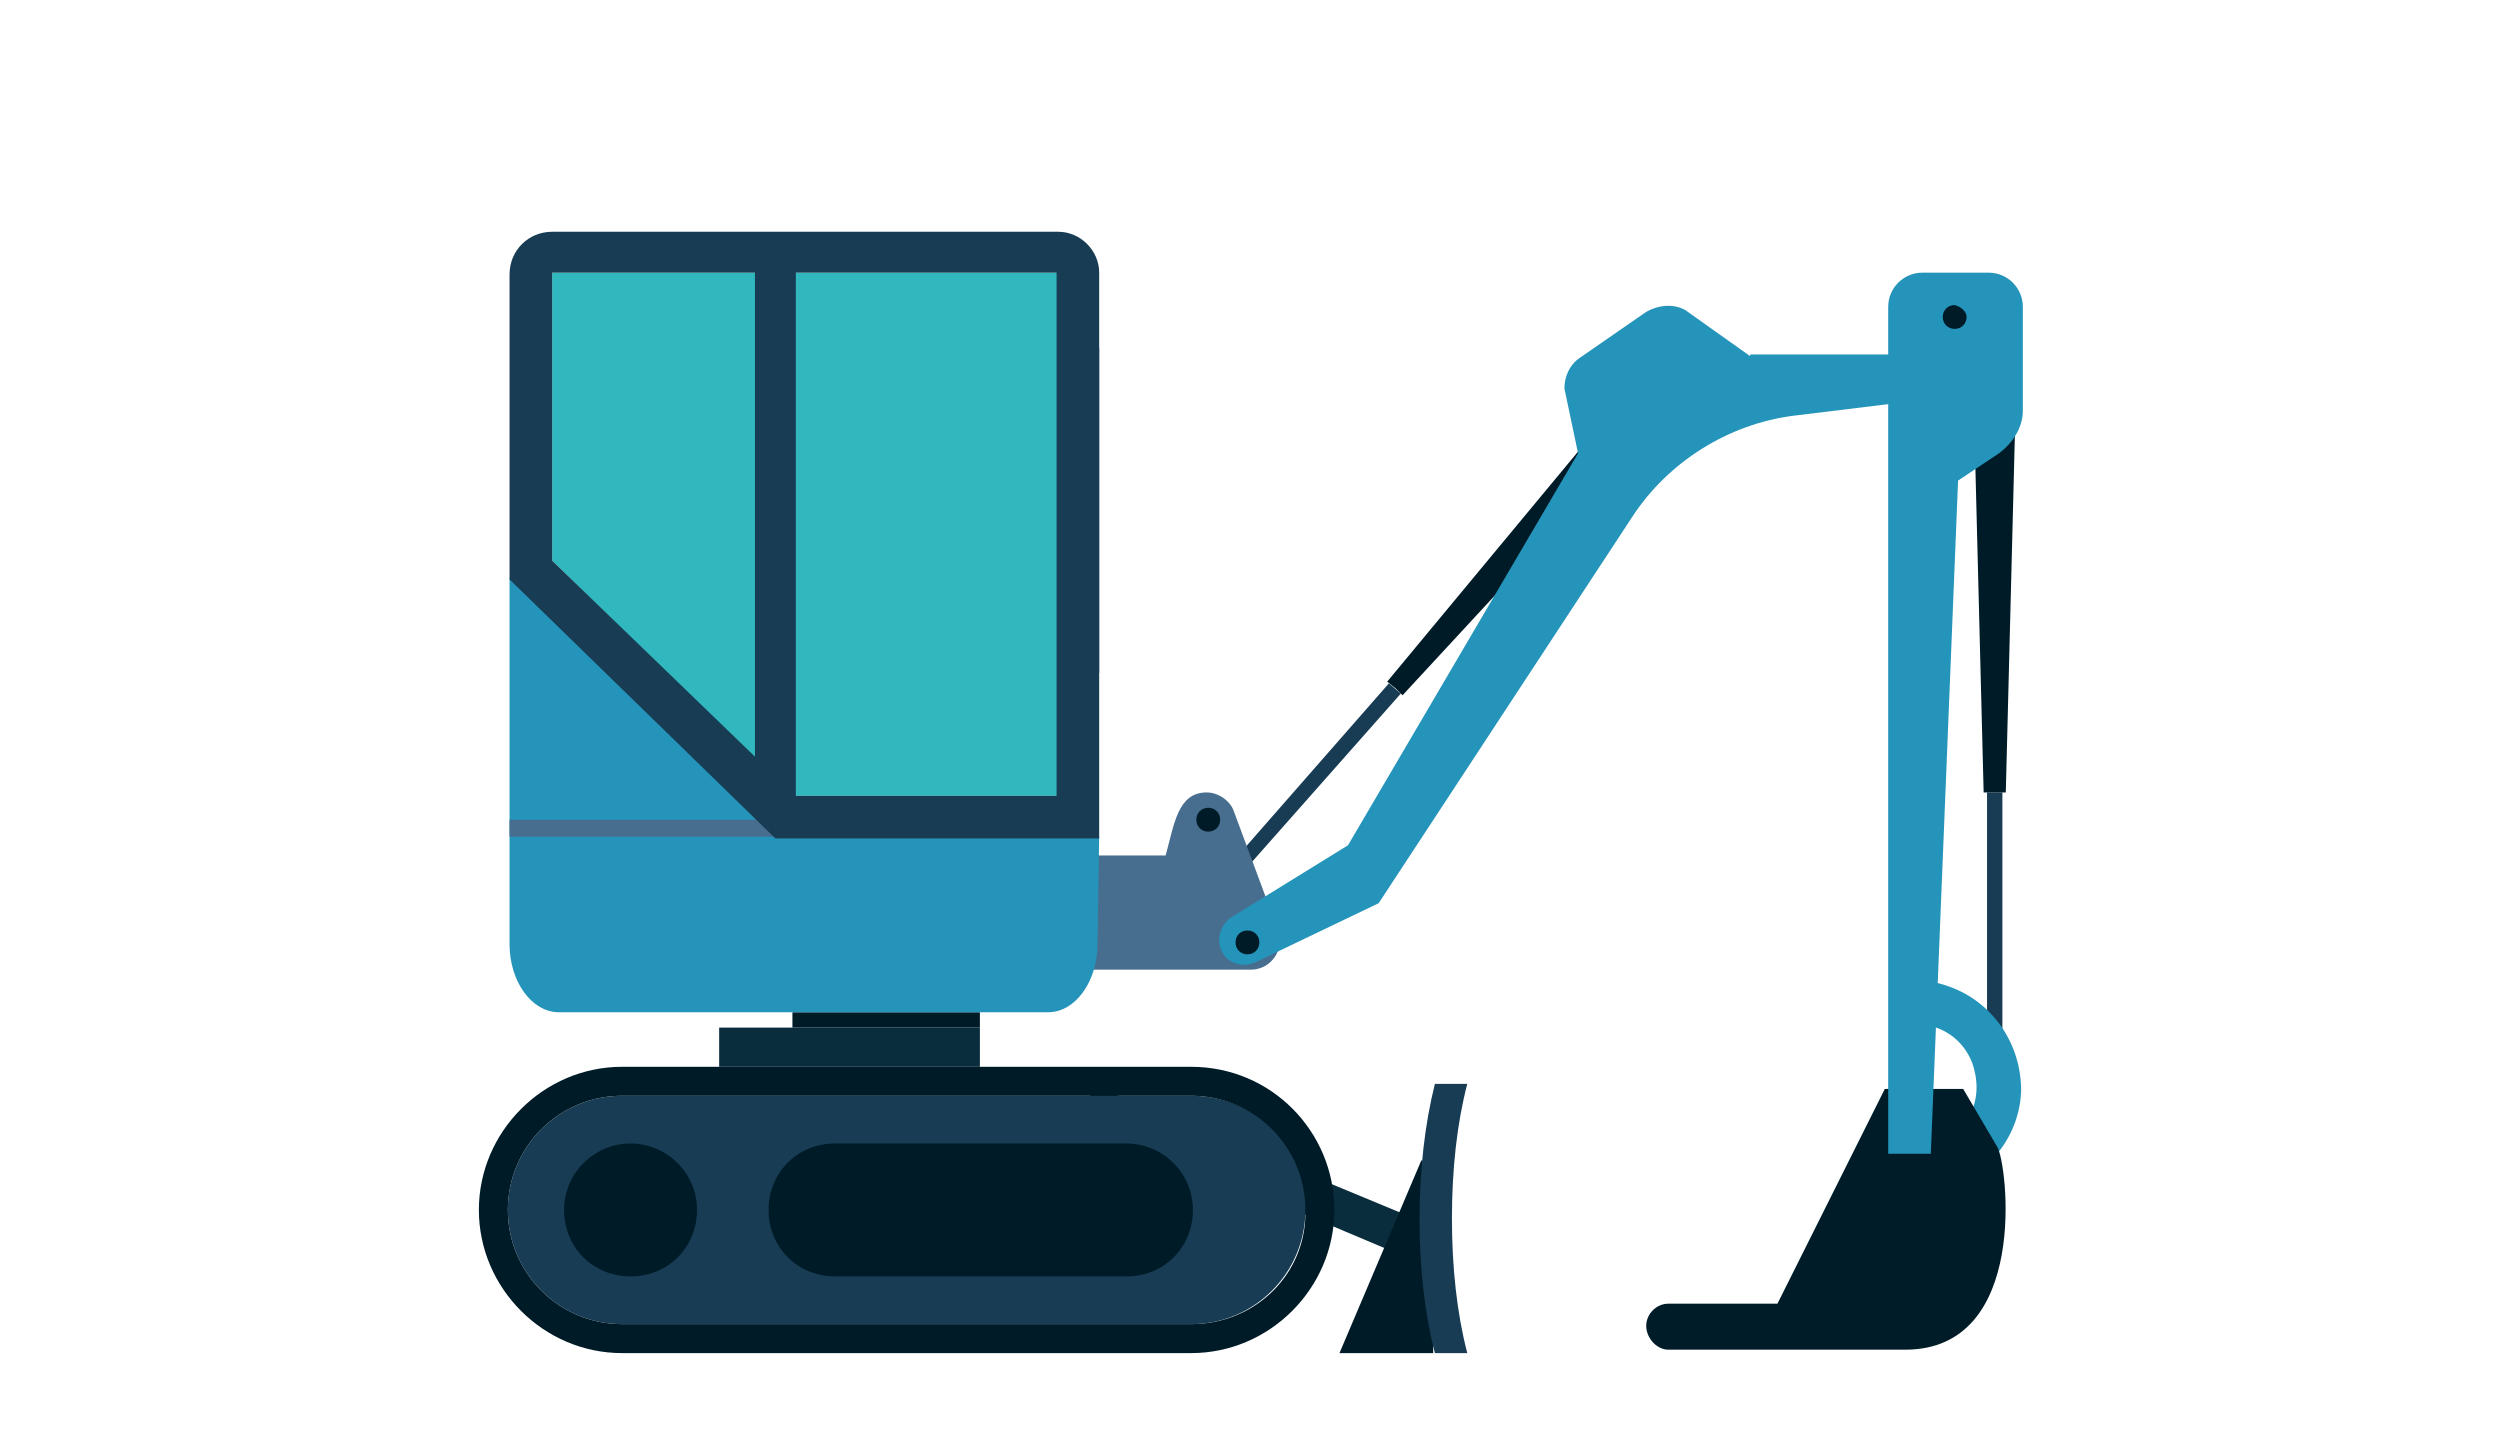
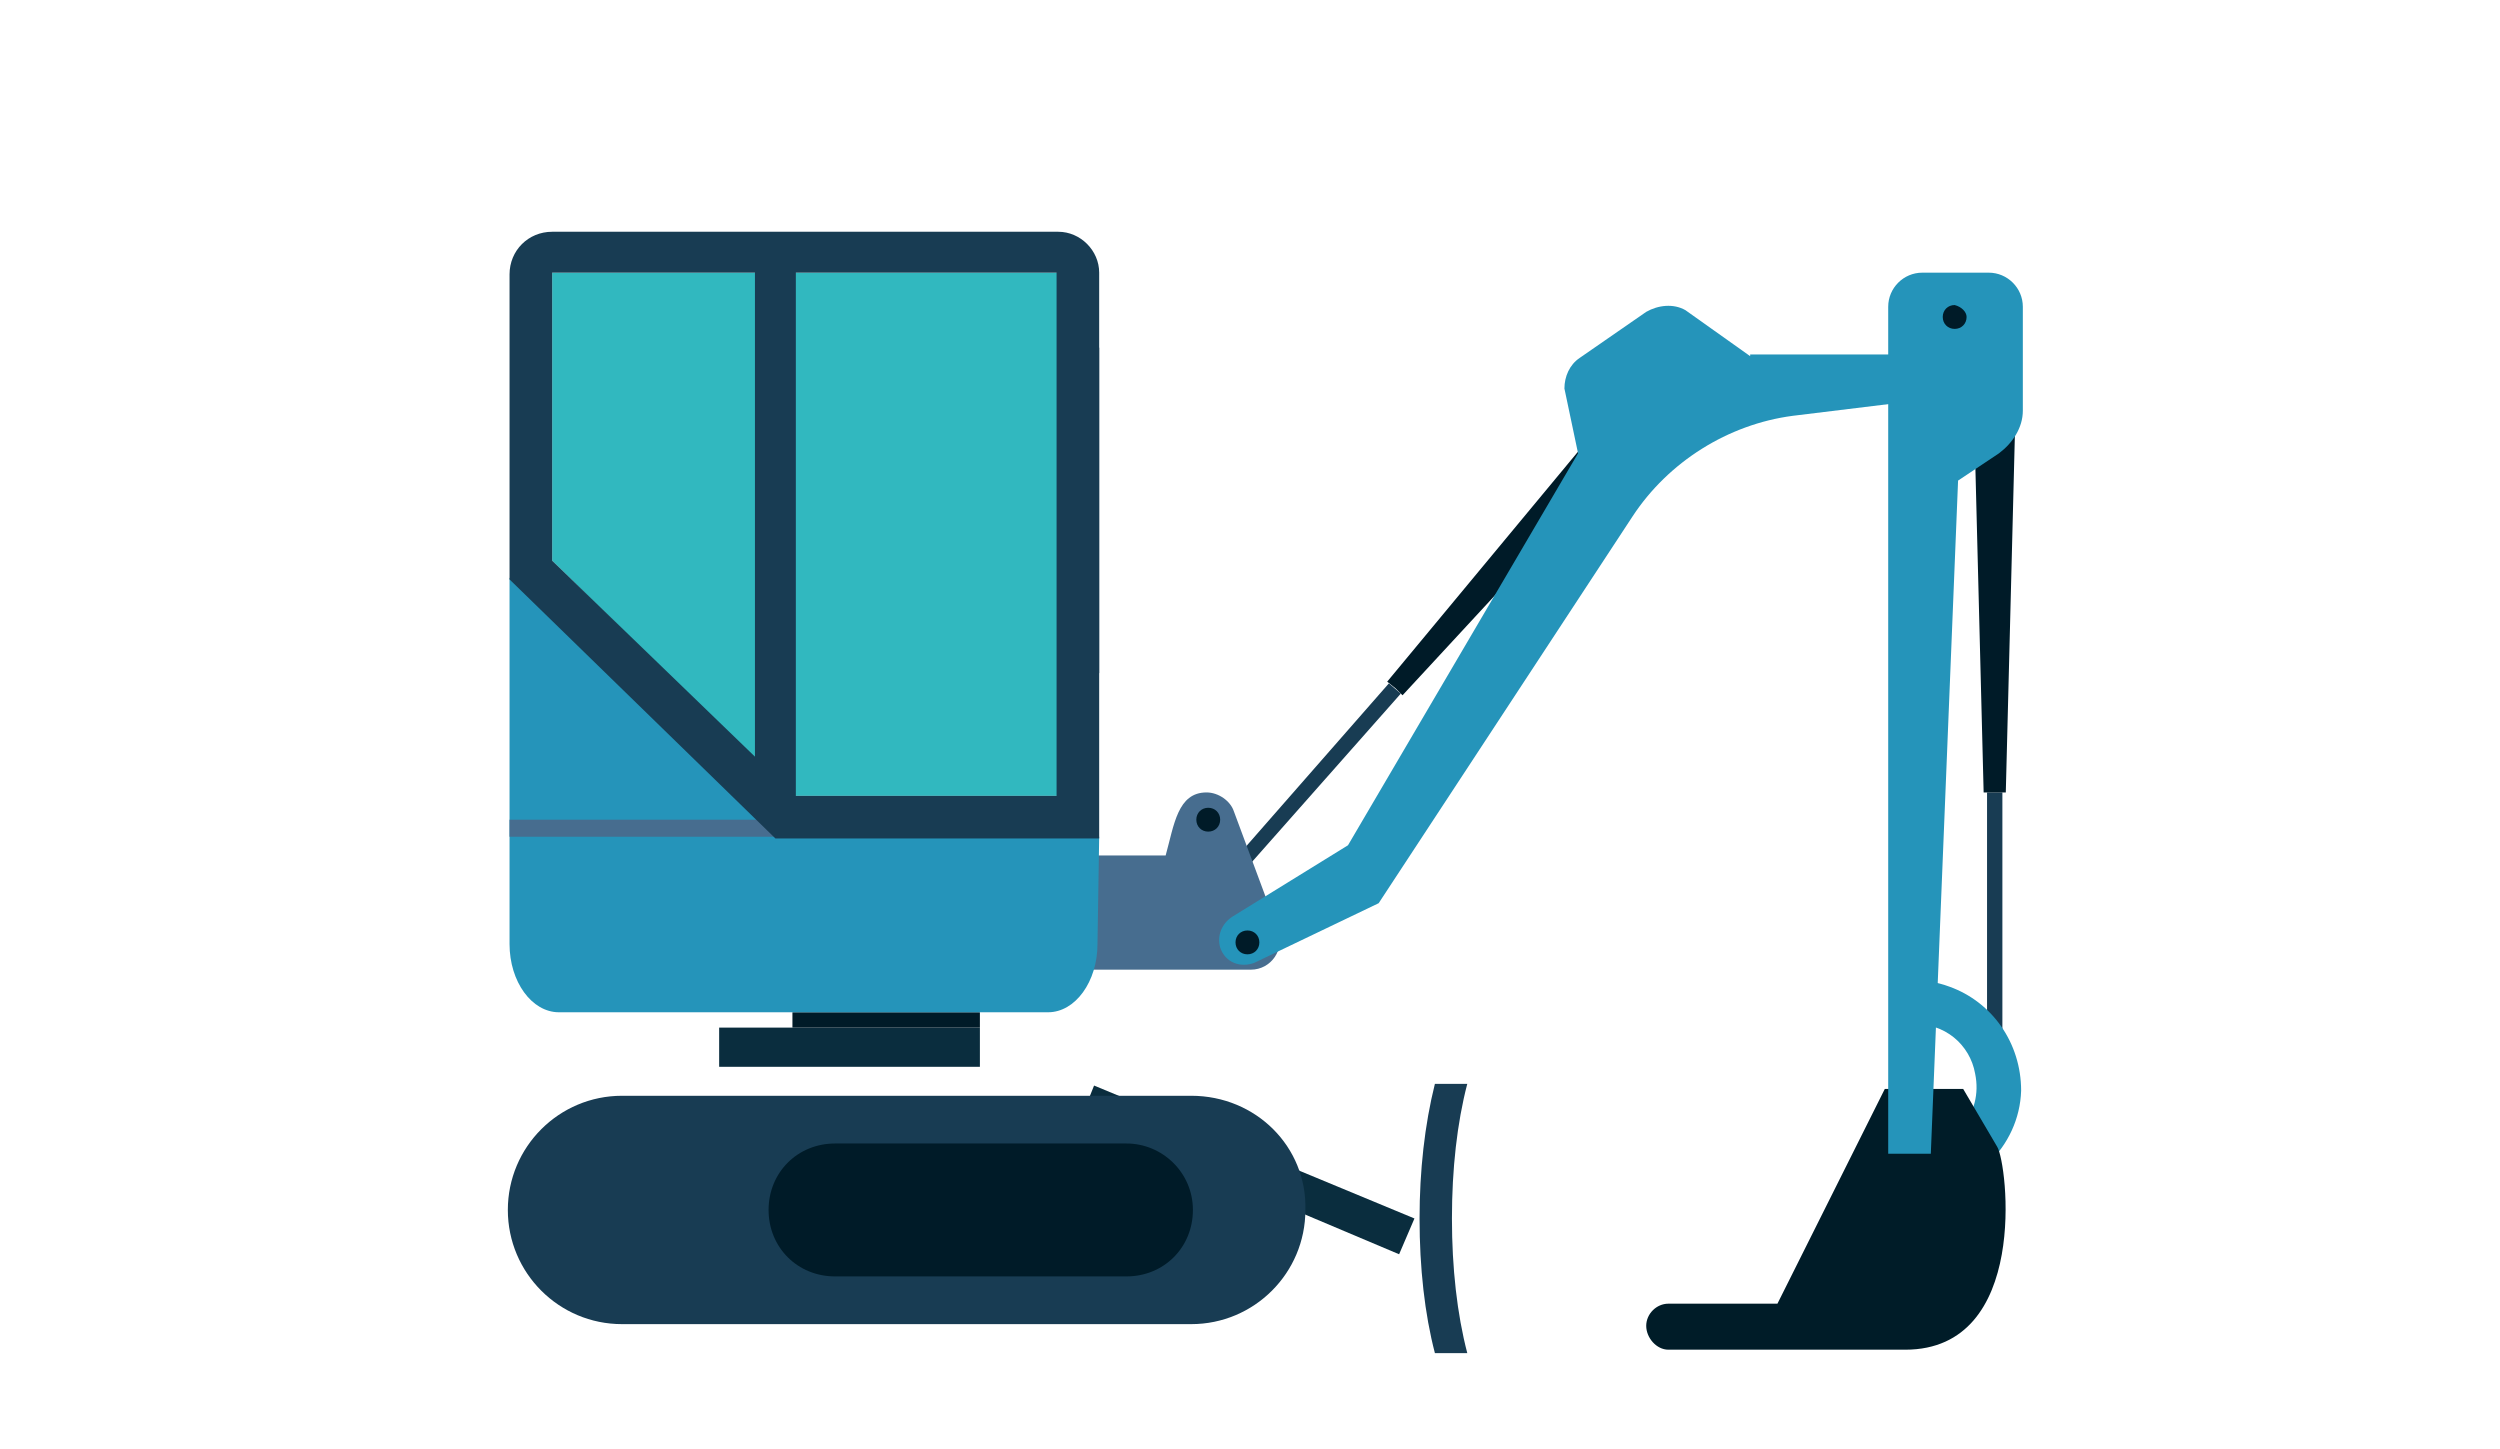
<svg xmlns="http://www.w3.org/2000/svg" version="1.1" id="レイヤー_1" x="0px" y="0px" viewBox="0 0 146.7 85" enable-background="new 0 0 146.7 85" xml:space="preserve">
  <g>
    <polygon fill="#001B28" points="97.4,22.7 96.5,21.8 81.4,40 81.9,40.4 82.3,40.8 98.3,23.5 97.4,22.7  " />
    <polygon fill="#183C53" points="71.5,52.8 70.9,52.2 81.5,40.1 82.2,40.7 71.5,52.8  " />
    <polygon fill="#183C53" points="117.5,62.6 116.6,62.6 116.6,46.5 117.5,46.5 117.5,62.6  " />
    <polygon fill="#001B28" points="117.1,22.9 115.8,22.9 116.4,46.5 117.1,46.5 117.7,46.5 118.3,22.9 117.1,22.9  " />
    <path fill="#476D8F" d="M63.4,50.2h5c0.5-1.8,0.7-3.7,2.4-3.7c0.7,0,1.4,0.5,1.6,1.1l2.6,7c0.4,1.1-0.4,2.3-1.6,2.3h-10V50.2   L63.4,50.2z" />
    <path fill="#001B28" d="M71.6,48.1c0,0.4-0.3,0.7-0.7,0.7c-0.4,0-0.7-0.3-0.7-0.7c0-0.4,0.3-0.7,0.7-0.7   C71.3,47.4,71.6,47.7,71.6,48.1L71.6,48.1z" />
    <path fill="#2594BA" d="M102.7,20.9l-3.8-2.7c-0.7-0.4-1.6-0.3-2.3,0.1l-3.9,2.7c-0.6,0.4-0.9,1.1-0.9,1.8l0.8,3.8l-13.5,23   l-6.8,4.2c-0.6,0.4-0.9,1.1-0.7,1.8c0.3,0.9,1.2,1.2,2,0.9l7.3-3.5l14.9-22.7c2.1-3.2,5.6-5.4,9.4-5.9l9-1.1v-2.5H102.7L102.7,20.9   z" />
    <path fill="#2594BA" d="M114.4,57.9c-0.8-0.3-1.6-0.4-2.3-0.4c-0.7,0-1.2,0.6-1.2,1.3l0,0c0,0.7,0.6,1.3,1.3,1.3   c1.9-0.1,3.4,1.2,3.7,2.9c0.5,2.4-1.3,4.4-3.6,4.4c0,0-0.1,0-0.1,0c-0.7,0-1.3,0.5-1.3,1.3c0,0.7,0.5,1.2,1.2,1.3   c0.1,0,0.2,0,0.3,0c3.3,0,6.1-2.7,6.2-6C118.6,61.2,116.9,58.8,114.4,57.9L114.4,57.9L114.4,57.9z" />
    <polygon fill="#0A2D3E" points="82.1,73.6 63.4,65.7 64.2,63.7 83,71.5 82.1,73.6  " />
    <polygon fill="#6D381F" points="33.1,71.5 33.1,71.5 33.1,71.5 33.1,71.5 33.1,70.4 33.1,70.4 33.1,70.4 33.1,70.4 33.1,71.5  " />
    <path fill="#183C53" d="M69.9,64.3H36.5c-3.7,0-6.7,3-6.7,6.7c0,3.7,3,6.7,6.7,6.7h33.4c3.7,0,6.7-3,6.7-6.7   C76.7,67.3,73.7,64.3,69.9,64.3L69.9,64.3z" />
-     <path fill="#001B28" d="M69.9,77.7H36.5c-3.7,0-6.7-3-6.7-6.7c0-3.7,3-6.7,6.7-6.7h33.4c3.7,0,6.7,3,6.7,6.7   C76.7,74.7,73.7,77.7,69.9,77.7L69.9,77.7z M69.9,62.6H36.5c-4.6,0-8.4,3.8-8.4,8.4c0,4.6,3.8,8.4,8.4,8.4h33.4   c4.6,0,8.4-3.8,8.4-8.4C78.3,66.4,74.6,62.6,69.9,62.6L69.9,62.6z" />
-     <path fill="#001B28" d="M40.9,71c0,2.2-1.7,3.9-3.9,3.9c-2.2,0-3.9-1.7-3.9-3.9c0-2.2,1.8-3.9,3.9-3.9C39.1,67.1,40.9,68.8,40.9,71   L40.9,71z" />
    <path fill="#001B28" d="M70,71c0,2.2-1.7,3.9-3.9,3.9H49c-2.2,0-3.9-1.7-3.9-3.9l0,0c0-2.2,1.7-3.9,3.9-3.9h17.1   C68.2,67.1,70,68.8,70,71L70,71L70,71z" />
    <polygon fill="#0A2D3E" points="57.5,62.6 42.2,62.6 42.2,60.3 57.5,60.3 57.5,62.6  " />
    <polygon fill="#001B28" points="57.5,60.3 46.5,60.3 46.5,59.4 57.5,59.4 57.5,60.3  " />
-     <polygon fill="#001B28" points="83.4,68.1 78.6,79.4 84.1,79.4 84.1,68.1 83.4,68.1  " />
    <path fill="#183C53" d="M85.2,71.5c0,2.9,0.3,5.6,0.9,7.9h-1.9c-0.6-2.3-0.9-5-0.9-7.9c0-2.8,0.3-5.5,0.9-7.9h1.9   C85.5,65.9,85.2,68.6,85.2,71.5L85.2,71.5z" />
    <polygon fill="#31B8BF" points="62.1,46.7 62.1,16 32.4,16 32.4,32.9 46.5,46.7 62.1,46.7  " />
    <path fill="#2594BA" d="M64.5,49.1h-19L29.9,33.9l0,21.5c0,2.2,1.3,4,2.9,4h28.7c1.6,0,2.9-1.8,2.9-4L64.5,49.1L64.5,49.1   L64.5,49.1z" />
    <polygon fill="#476D8F" points="29.9,48.1 45.5,48.1 45.5,49.1 29.9,49.1 29.9,48.1  " />
    <polygon fill="#183C53" points="64.5,39.5 62.1,39.5 62.1,20.4 64.5,20.4 64.5,39.5  " />
    <path fill="#183C53" d="M62.1,46.7H46.7V16h15.3V46.7L62.1,46.7z M32.4,16h11.9v28.4L32.4,32.9V16L32.4,16z M62.1,13.6H32.4   c-1.4,0-2.5,1.1-2.5,2.5v17.9l15.6,15.2h19V16C64.5,14.7,63.4,13.6,62.1,13.6L62.1,13.6z" />
    <path fill="#001C28" d="M110.6,63.9l-6.3,12.6h-6.4c-0.7,0-1.3,0.6-1.3,1.3c0,0.7,0.6,1.4,1.3,1.4h13.9c7.3,0,6-10.9,5.4-11.9   l-2-3.4H110.6L110.6,63.9z" />
    <path fill="#2594BA" d="M110.8,23.4v44.3h2.5l1.6-39.5l2.4-1.6c0.8-0.6,1.4-1.5,1.4-2.5V18c0-1.1-0.9-2-2-2h-3.9c-1.1,0-2,0.9-2,2   V23.4L110.8,23.4z" />
    <path fill="#001B28" d="M115.4,18.6c0,0.4-0.3,0.7-0.7,0.7c-0.4,0-0.7-0.3-0.7-0.7c0-0.4,0.3-0.7,0.7-0.7   C115.1,18,115.4,18.3,115.4,18.6L115.4,18.6z" />
    <path fill="#001B28" d="M73.9,55.3c0,0.4-0.3,0.7-0.7,0.7c-0.4,0-0.7-0.3-0.7-0.7c0-0.4,0.3-0.7,0.7-0.7   C73.6,54.6,73.9,54.9,73.9,55.3L73.9,55.3z" />
  </g>
</svg>